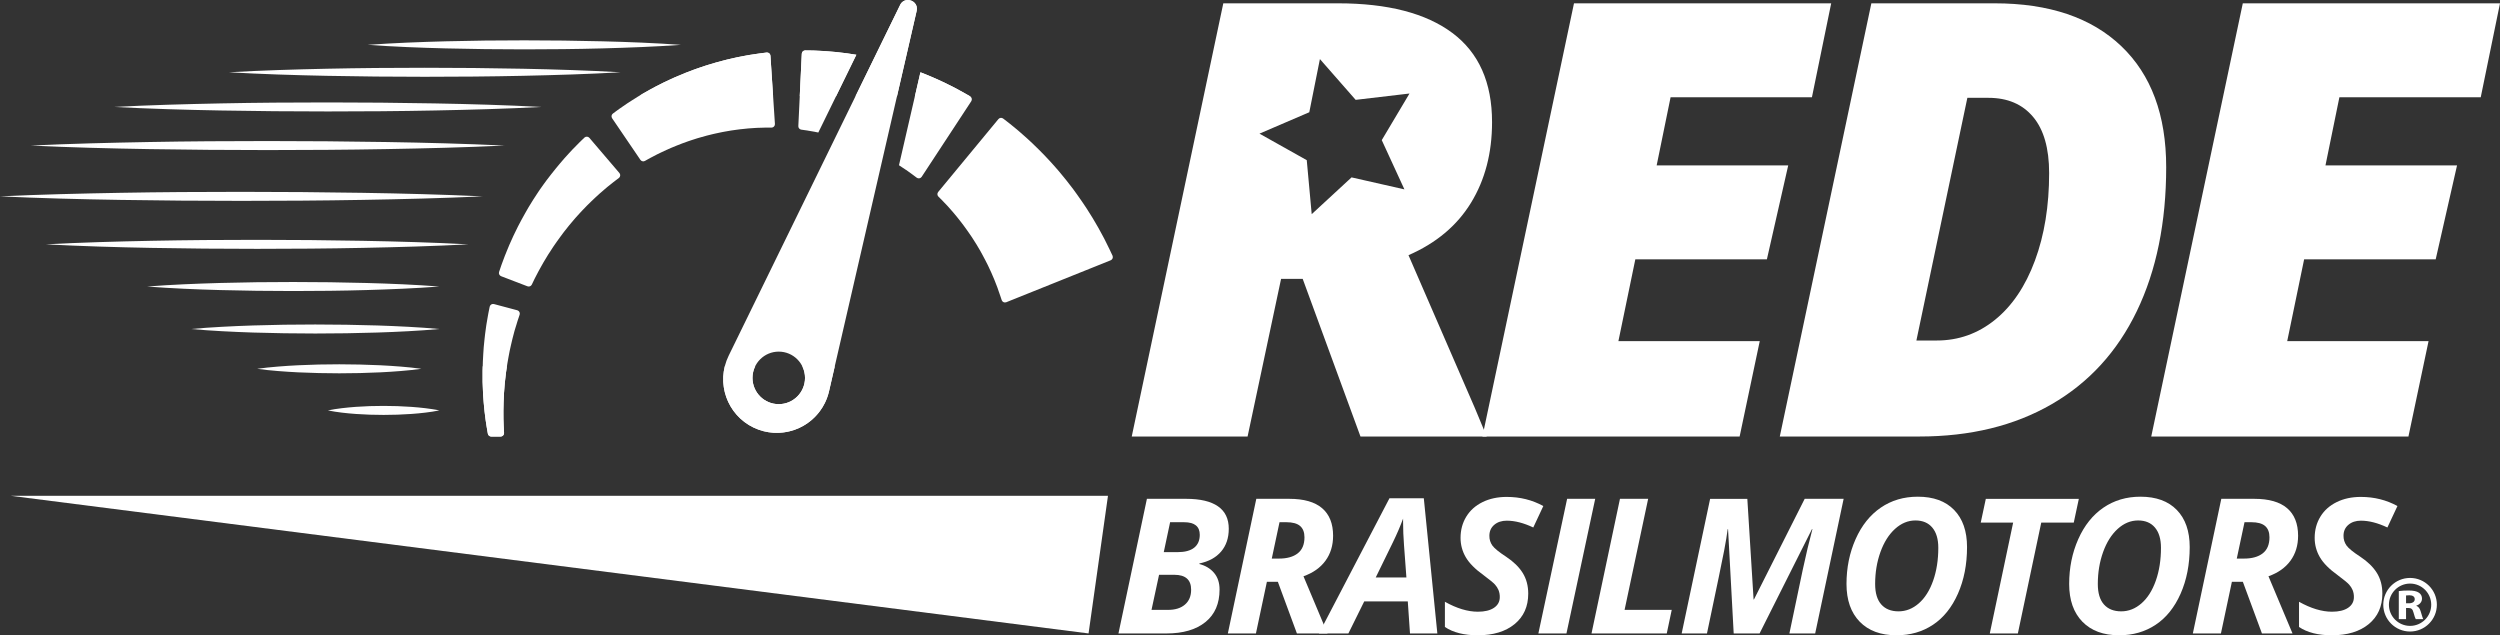
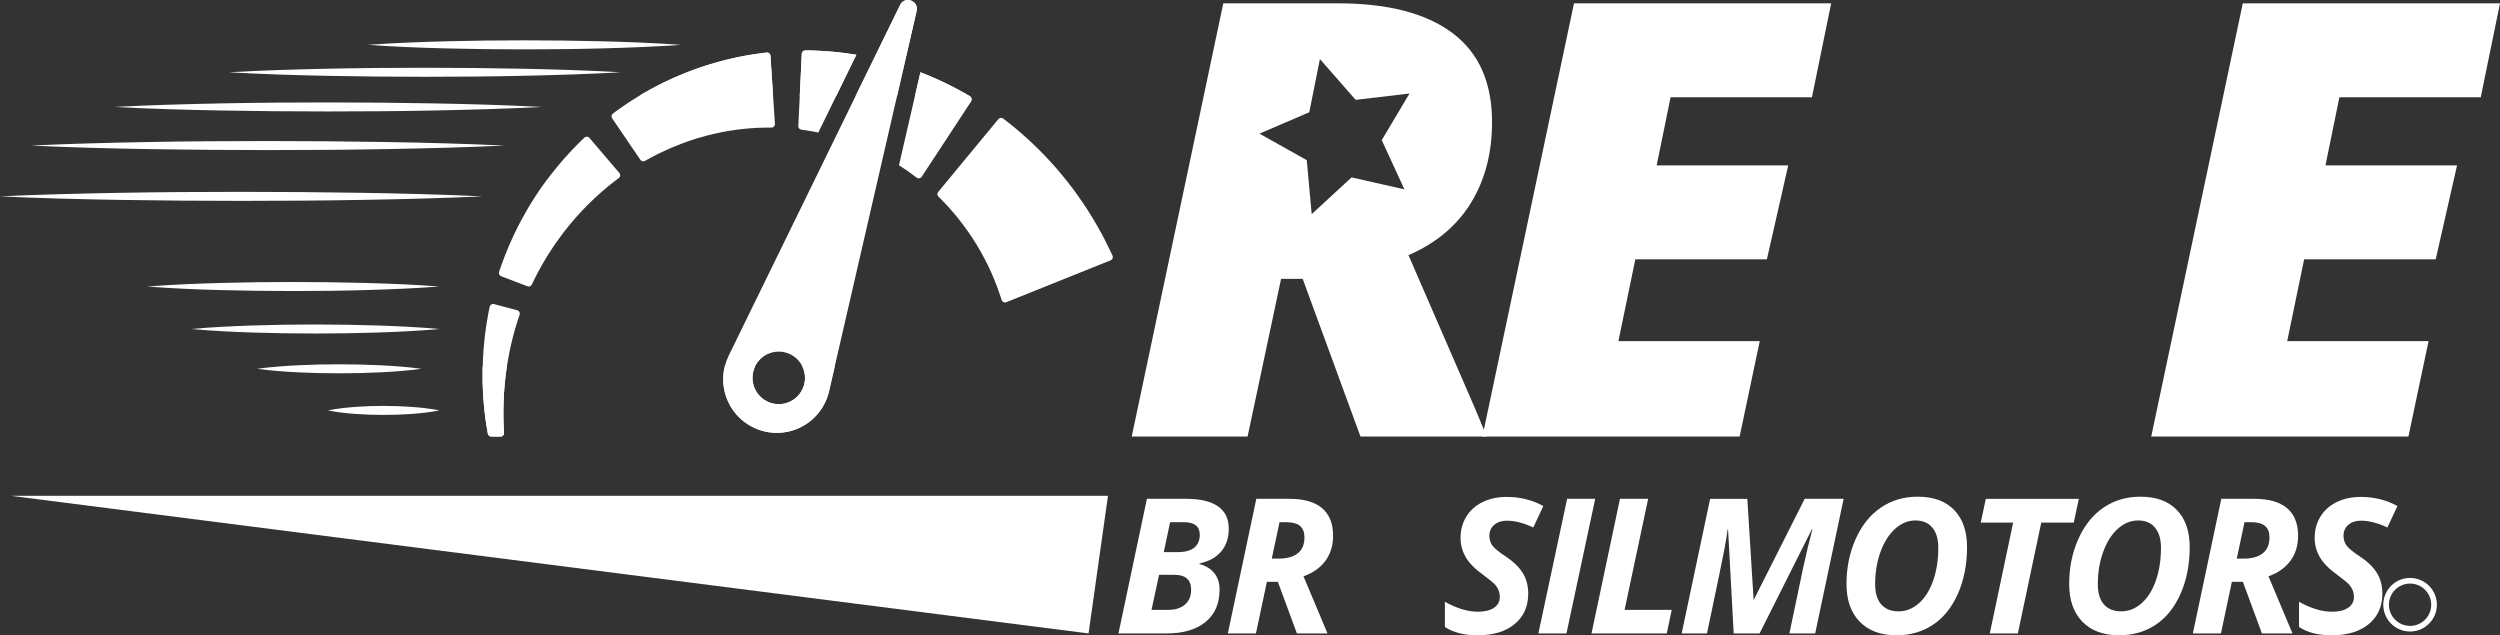
<svg xmlns="http://www.w3.org/2000/svg" id="Logo" version="1.1" viewBox="0 0 4434.58 1126.88">
  <rect x="0" y="0" width="4434.58" height="1126.88" fill="#333333" stroke="none" />
  <defs>
    <style>
      .st0 {
        fill: #fff;
      }
    </style>
  </defs>
  <polygon class="st0" points="1965.37 879.42 18.57 879.42 1930.91 1123.62 1965.37 879.42" />
  <path class="st0" d="M2104,884.82c24.94,0,43.78,4.44,56.52,13.31s19.11,22.13,19.11,39.77c0,16.34-4.52,29.82-13.56,40.43-9.04,10.61-21.89,17.66-38.55,21.15v1c10.89,2.83,19.58,8.08,26.06,15.76,6.48,7.68,9.72,17.51,9.72,29.48,0,24.94-8.33,44.16-25,57.66-16.67,13.5-39.7,20.25-69.09,20.26h-85.26l50.47-238.8,69.58-.02ZM2042.59,1081.82h29.41c12.74,0,22.74-3.16,30-9.47s10.88-15.08,10.87-26.3c0-17.64-9.97-26.46-29.9-26.46h-27l-13.38,62.23ZM2064.31,979.41h24.34c13.17,0,23.05-2.64,29.64-7.92,6.59-5.28,9.88-12.88,9.89-22.79,0-14.92-9.26-22.38-27.77-22.37h-24.83l-11.27,53.08Z" />
  <path class="st0" d="M2247.26,1032l-19.44,91.63h-49.82l50.47-238.8h58.64c25.8,0,45.18,5.55,58.14,16.66s19.44,27.39,19.44,48.84c0,17.2-4.52,31.98-13.55,44.34-9.03,12.36-22.03,21.54-39,27.53l42.63,101.43h-54.27l-33.81-91.63h-19.43ZM2255.91,990.83h12.74c14.27,0,25.38-3.1,33.32-9.31,7.94-6.21,11.92-15.68,11.93-28.42,0-8.93-2.59-15.63-7.76-20.09s-13.31-6.69-24.42-6.69h-12.09l-13.72,64.51Z" />
-   <path class="st0" d="M2497.18,1066.78h-77.26l-28.1,56.84h-52.27l125.12-239.79h60.93l24,239.79h-48.52l-3.9-56.84ZM2494.72,1024.3l-4.24-57.16c-1.09-14.26-1.64-28.03-1.64-41.32v-5.88c-4.79,13.06-10.72,26.89-17.8,41.48l-30.71,62.88h54.39Z" />
  <path class="st0" d="M2710.83,1053.05c0,22.77-8.06,40.77-24.17,54s-37.95,19.85-65.5,19.84c-24.07,0-43.45-4.9-58.15-14.7v-44.75c21.02,11.76,40.51,17.64,58.48,17.64,12.19,0,21.71-2.31,28.58-6.94s10.3-10.96,10.29-19c.08-4.21-.67-8.4-2.2-12.33-1.53-3.63-3.65-6.97-6.29-9.89-2.72-3.05-9.47-8.61-20.25-16.66-15.03-10.78-25.59-21.45-31.69-32-6.05-10.36-9.21-22.15-9.15-34.14,0-14.04,3.38-26.59,10.13-37.65,6.75-11.06,16.36-19.66,28.83-25.8,12.46-6.16,26.79-9.24,43-9.23,23.62,0,45.23,5.39,64.84,16.17l-17.81,38.05c-16.98-8.05-32.65-12.08-47-12.08-9.05,0-16.46,2.45-22.22,7.35-5.76,4.9-8.64,11.38-8.65,19.44-.13,6.23,1.76,12.33,5.38,17.39,3.6,4.96,11.66,11.52,24.18,19.68,13.17,8.72,23.03,18.33,29.56,28.83,6.53,10.5,9.8,22.76,9.81,36.78Z" />
  <path class="st0" d="M2728.82,1123.62l51-238.8h49.81l-51,238.8h-49.81Z" />
  <path class="st0" d="M2823.08,1123.62l50.47-238.8h50l-41.81,197h83.63l-8.82,41.82-133.47-.02Z" />
  <path class="st0" d="M3111.21,1063.34l90-178.52h69.09l-50.47,238.8h-45.74l23.69-113c5.77-26.9,11.49-50.9,17.15-72h-.81l-92.95,185.06h-45.89l-10-185.06h-.65c-1.2,9.58-3.27,22.16-6.21,37.73-2.94,15.57-13.12,64.68-30.54,147.33h-44.88l50.47-238.8h66l11.11,178.52.63-.06Z" />
  <path class="st0" d="M3489.19,970.41c0,30.81-5.39,58.39-16.17,82.73-10.78,24.34-25.54,42.71-44.27,55.12-18.73,12.42-40.29,18.63-64.68,18.62-27.88,0-49.63-8.03-65.25-24.09-15.62-16.06-23.43-38.36-23.44-66.89,0-28.85,5.39-55.39,16.17-79.62,10.78-24.23,25.64-42.82,44.59-55.78,18.95-12.96,40.84-19.44,65.66-19.44,27.77,0,49.27,7.84,64.52,23.52,15.25,15.68,22.87,37.62,22.87,65.83ZM3397.72,923.2c-13.18,0-25.27,4.98-36.26,14.95s-19.62,23.66-25.89,41.08c-6.26,17.42-9.39,36.31-9.39,56.67,0,16,3.62,28.09,10.86,36.26,7.24,8.17,17.45,12.26,30.62,12.26s25.18-4.74,36-14.21c10.82-9.47,19.29-22.87,25.4-40.18,6.1-17.33,9.15-36.77,9.15-58.32,0-15.46-3.54-27.41-10.62-35.85-7.08-8.44-17.04-12.66-29.87-12.66h0Z" />
  <path class="st0" d="M3579.36,1123.62h-49.81l41.45-196.62h-57.49l9-42.14h165l-9,42.14h-57.66l-41.49,196.62Z" />
  <path class="st0" d="M3884.17,970.41c0,30.81-5.39,58.39-16.17,82.73-10.78,24.34-25.54,42.71-44.27,55.12-18.73,12.42-40.29,18.63-64.68,18.62-27.88,0-49.63-8.03-65.25-24.09-15.62-16.06-23.43-38.36-23.44-66.89,0-28.85,5.39-55.39,16.17-79.62,10.78-24.23,25.64-42.82,44.59-55.78,18.95-12.96,40.84-19.44,65.66-19.44,27.77,0,49.28,7.84,64.52,23.52,15.24,15.68,22.86,37.62,22.87,65.83ZM3792.7,923.2c-13.18,0-25.27,4.98-36.26,14.95s-19.62,23.66-25.89,41.08c-6.26,17.42-9.39,36.31-9.39,56.67,0,16,3.62,28.09,10.86,36.26,7.24,8.17,17.45,12.26,30.62,12.26s25.18-4.74,36-14.21c10.82-9.47,19.29-22.87,25.4-40.18,6.1-17.33,9.15-36.77,9.15-58.32,0-15.46-3.54-27.41-10.62-35.85-7.08-8.44-17.04-12.66-29.87-12.66Z" />
  <path class="st0" d="M3959,1032l-19.44,91.63h-49.81l50.47-238.8h58.63c25.81,0,45.2,5.55,58.15,16.66,12.95,11.11,19.43,27.39,19.44,48.84,0,17.2-4.52,31.98-13.56,44.34-9.04,12.36-22.04,21.54-39,27.53l42.64,101.43h-54.23l-33.86-91.63h-19.43ZM3967.66,990.83h12.74c14.26,0,25.37-3.1,33.32-9.31,7.95-6.21,11.93-15.68,11.92-28.42,0-8.93-2.59-15.63-7.76-20.09s-13.31-6.69-24.42-6.69h-12.08l-13.72,64.51Z" />
  <path class="st0" d="M4225.89,1053.05c0,22.77-8.06,40.77-24.17,54s-37.95,19.85-65.5,19.84c-24.07,0-43.46-4.9-58.15-14.7v-44.75c21.02,11.76,40.51,17.64,58.48,17.64,12.19,0,21.71-2.31,28.58-6.94,6.87-4.63,10.3-10.96,10.29-19,.08-4.21-.67-8.4-2.2-12.33-1.53-3.63-3.65-6.97-6.29-9.89-2.72-3.05-9.47-8.61-20.25-16.66-15.03-10.78-25.6-21.45-31.69-32-6.05-10.36-9.21-22.15-9.15-34.14,0-14.04,3.38-26.59,10.13-37.65,6.75-11.06,16.36-19.66,28.83-25.8,12.46-6.16,26.79-9.24,43-9.23,23.63,0,45.24,5.39,64.85,16.17l-17.81,38.05c-16.98-8.05-32.65-12.08-47-12.08-9.04,0-16.44,2.45-22.21,7.35-5.77,4.9-8.64,11.36-8.63,19.39-.13,6.23,1.76,12.33,5.38,17.39,3.6,4.96,11.66,11.52,24.18,19.68,13.17,8.72,23.03,18.33,29.56,28.83,6.53,10.5,9.79,22.78,9.77,36.83Z" />
  <path class="st0" d="M3085.81,774.33h-456.23L2792,5.89h456.23l-34.17,166.61h-250.71l-24.71,120.9h233.36l-37.83,166.6h-233.37l-30,145.06h250.72l-35.71,169.27Z" />
-   <path class="st0" d="M3842.45,296.55c0,98.12-17.33,183.18-52,255.18-34.67,72-85.05,127.09-151.14,165.27-66.06,38.2-144.29,57.3-234.69,57.29h-247.56L3319.47,5.89h218.65c96.71,0,171.61,25.33,224.7,76,53.09,50.67,79.63,122.22,79.63,214.66ZM3435.63,604c38.54,0,72.97-12.26,103.28-36.79,30.31-24.53,53.88-59.48,70.7-104.86,16.82-45.37,25.23-97.15,25.22-155.32,0-43.8-9.46-77-28.38-99.6s-45.37-33.9-79.36-33.9h-37.32l-90.4,430.47h36.26Z" />
  <path class="st0" d="M4272.17,774.33h-456.23L3978.35,5.89h456.23l-34.16,166.61h-250.72l-24.7,120.9h233.38l-37.86,166.6h-233.37l-30,145.06h250.72l-35.7,169.27Z" />
  <path class="st0" d="M2498.42,452.66c49.05-21.37,86.02-52.37,110.91-93,24.89-40.63,37.33-88.29,37.31-143,0-70.44-23.48-123.18-70.43-158.21-46.95-35.03-114.58-52.55-202.89-52.56h-203.4l-162.42,768.44h205.5l59.4-279.62h38.37l102.49,279.62h223.91l-21-50.46-117.75-271.21ZM2397.42,314.66l-70.67,65.23-8.78-95.77-83.87-47.06,88.36-37.94,18.84-94.31,63.4,72.32,95.51-11.23-49.21,82.66,40.19,87.37-93.77-21.27Z" />
  <path class="st0" d="M1970.15,461.7c3.13-1.25,4.65-4.8,3.4-7.93-.05-.12-.1-.24-.15-.35l-2.34-4.94c-.83-1.76-1.76-3.7-2.76-5.82-1.33-2.67-2.74-5.52-4.21-8.57-1.51-3-3.13-6.29-4.82-9.71-.87-1.78-1.72-3.25-2.6-4.92s-1.79-3.3-2.71-5c-1.85-3.41-3.76-7-5.79-10.6s-4.28-7.33-6.51-11.16l-3.41-5.81c-1.2-1.92-2.42-3.88-3.66-5.85l-7.59-12.04c-5.43-8-10.83-16.36-16.85-24.5-1.49-2-3-4.1-4.46-6.16l-2.24-3.1-2.34-3-9.4-12.16c-3.19-4-6.49-7.94-9.73-11.88-1.64-2-3.22-3.95-4.89-5.86s-3.34-3.81-5-5.7-3.32-3.78-5-5.65-3.29-3.73-5-5.51c-3.37-3.61-6.71-7.16-10-10.65-3.29-3.48-6.68-6.75-9.92-10s-6.43-6.45-9.67-9.42-6.31-5.9-9.32-8.73-6-5.39-8.91-7.93l-8.25-7.21-7.63-6.29c-2.39-2-4.64-3.81-6.72-5.5s-4.06-3.17-5.81-4.54l-6.42-4.93c-2.62-1.99-6.34-1.54-8.42,1l-106.81,129.25c-2.01,2.44-1.84,6,.4,8.23l3.09,3.06c1.11,1.11,2.39,2.3,3.7,3.68l4.22,4.47,4.81,5,5.14,5.79c1.77,2,3.7,4.06,5.54,6.31l5.75,6.9c2,2.33,3.92,4.86,5.91,7.41s4.07,5.11,6,7.83l6,8.25c1,1.38,2,2.81,3,4.26l3,4.34,3,4.37c1,1.46,1.91,3,2.87,4.48,1.88,3,3.84,6,5.7,9l5.41,9.18,1.35,2.28,1.27,2.33,2.52,4.62c3.46,6.06,6.39,12.31,9.45,18.18l4.13,8.87,2,4.28,1.8,4.24,3.49,8.12,3,7.69c.48,1.23,1,2.43,1.42,3.61s1,2.39,1.27,3.34c.67,2,1.31,3.9,1.94,5.7.63,1.8,1.21,3.47,1.75,5,.72,2.12,1.37,4.07,2,5.82l1.72,5.19c1.08,3.2,4.55,4.93,7.75,3.85.11-.04.22-.08.33-.12l185.21-74.39Z" />
  <path class="st0" d="M1426,230.67l5.36.73,6.28,1.09,7.12,1.22c2.18.37,4.44.89,6.79,1.38l67.45-137.93-9.91-1.55c-2.22-.34-4.41-.72-6.6-1l-6.46-.78-12.39-1.47-11.6-1c-3.72-.29-7.26-.67-10.66-.83l-9.62-.47-8.46-.4-7.18-.11c-3,0-5.63-.08-7.71-.1-3.29-.04-6.01,2.54-6.17,5.82l-6.15,128.39c-.16,3.16,2.13,5.92,5.27,6.35l4.66.64-.02.02Z" />
  <path class="st0" d="M1607.25,301.36l5.14,3.75,4.54,3.24c.6.42,1.6,1.18,2.42,1.78l2.4,1.8,4.38,3.27c2.71,2.02,6.53,1.46,8.55-1.25.07-.1.14-.2.21-.3l88-134.12c1.85-2.82,1.07-6.61-1.75-8.46-.1-.07-.2-.13-.31-.19l-4.74-2.72-2.6-1.49-3.12-1.76c-2.5-1.39-5.21-2.88-8.1-4.47l-9.23-5-9.75-4.88c-3.41-1.67-6.88-3.52-10.62-5.2l-11.49-5.26c-3.92-1.85-8.06-3.53-12.25-5.3s-8.46-3.6-12.89-5.27l-3.39-1.29-38,164.86c2.11,1.32,4.08,2.72,6,4,2.27,1.51,4.43,2.95,6.5,4.31l.1-.05Z" />
  <path class="st0" d="M1307.78,230c1.7-.23,3.37-.5,5-.68l5-.5,9.44-1,8.85-.6,4.16-.28c1.35-.09,2.7-.21,3.87-.21l6.79-.18c2.12-.06,4.11-.12,6-.19h11.69c3.37-.05,6.07-2.83,6.01-6.21,0-.1,0-.2-.01-.3l-7.92-120.95c-.22-3.37-3.14-5.93-6.51-5.7-.12,0-.23.02-.35.03l-5.42.69-6.31.8-8.77,1.3-10,1.52c-1.79.25-3.44.59-5.18.92l-5.3,1-11.25,2.17-11.95,2.72-6.22,1.44c-2.1.49-4.2,1.09-6.34,1.64l-13,3.47-13.34,4c-2.24.7-4.51,1.36-6.77,2.1l-6.78,2.31-6.81,2.34c-2.29.78-4.57,1.55-6.83,2.44l-13.58,5.19c-4.52,1.77-9,3.73-13.41,5.58-2.22.94-4.44,1.86-6.64,2.83l-6.51,3-6.45,3c-2.13,1-4.26,2-6.33,3l-12.3,6.21c-4,2-7.88,4.26-11.7,6.31s-7.55,4.1-11.08,6.24l-10.34,6.14c-3.35,2-6.46,4.06-9.5,6l-8.67,5.56-7.67,5.26-6.71,4.63c-2.07,1.43-3.91,2.84-5.6,4.06-2.28,1.7-4.24,3.14-5.82,4.31-2.64,1.95-3.26,5.63-1.42,8.34l50.2,73.82c1.78,2.61,5.25,3.43,8,1.89l4.5-2.54c1.5-.83,3.12-1.81,5-2.76l5.92-3.08,6.72-3.52,7.57-3.63c2.65-1.23,5.34-2.64,8.23-3.88s5.86-2.56,8.91-3.91,6.24-2.61,9.49-3.91,6.52-2.7,10-3.91l10.38-3.74c1.74-.66,3.53-1.21,5.32-1.79l5.4-1.74,5.42-1.75c1.83-.55,3.68-1.05,5.52-1.58,3.69-1,7.35-2.16,11.08-3.11l11.15-2.76c1.84-.48,3.7-.87,5.56-1.25l5.55-1.17,5.49-1.16c1.82-.37,3.66-.65,5.47-1,3.62-.63,7.2-1.26,10.72-1.86s7-1,10.41-1.44l-.03.03Z" />
  <path class="st0" d="M965.34,325.46l-4,5.61c-1.33,1.88-2.67,3.76-4,5.65-1.32,1.9-2.56,3.86-3.86,5.79-2.54,3.89-5.15,7.75-7.64,11.68l-7.3,11.88-1.77,2.93-1.71,3c-1.15,2-2.29,4-3.42,6-4.63,7.87-8.67,15.93-12.76,23.57-1.9,3.9-3.77,7.73-5.61,11.48l-2.7,5.57c-.84,1.85-1.66,3.69-2.48,5.5l-4.73,10.55-4.12,10c-1.31,3.2-2.61,6.24-3.73,9.18s-2.14,5.74-3.13,8.37-1.9,5.08-2.74,7.35-1.5,4.4-2.15,6.3l-2.16,6.41c-1.05,3.1.54,6.48,3.6,7.65l46.75,17.92c2.97,1.14,6.32-.19,7.7-3.06.68-1.43,1.5-3.13,2.43-5.09.78-1.61,1.63-3.4,2.57-5.34l3.22-6.21c1.15-2.2,2.36-4.55,3.65-7s2.78-5,4.26-7.69l4.67-8.31c1.71-2.82,3.47-5.73,5.27-8.73.9-1.49,1.82-3,2.74-4.55s2-3,3-4.56l6.09-9.42c4.4-6.22,8.69-12.77,13.55-19.09l3.57-4.81,1.8-2.41,1.87-2.36,7.52-9.47c2.56-3.12,5.21-6.15,7.78-9.22,1.31-1.52,2.56-3.07,3.9-4.55l4-4.42,4-4.37c1.3-1.46,2.62-2.9,4-4.27l7.95-8.23c2.6-2.7,5.32-5.21,7.89-7.74s5.09-5,7.66-7.26l7.38-6.72c2.37-2.18,4.8-4.13,7.06-6.09s4.44-3.77,6.5-5.54l5.76-4.55,5-4c.72-.58,1.69-1.29,2.5-1.92l2.4-1.8,4.36-3.29c2.7-2.02,3.25-5.85,1.23-8.55-.07-.1-.15-.19-.23-.29l-53.22-62.35c-2.18-2.57-6.03-2.88-8.6-.69-.1.08-.19.17-.28.25l-3.94,3.79-2.16,2.08c-.77.75-1.5,1.43-2.46,2.4-1.83,1.85-3.79,3.84-5.9,6s-4.33,4.4-6.69,6.78l-6.88,7.46c-2.38,2.62-4.93,5.26-7.41,8.16l-7.68,8.91c-2.67,3-5.26,6.27-7.91,9.56s-5.43,6.61-8.08,10.11l-8.17,10.6c-1.38,1.78-2.71,3.63-4,5.5v-.04Z" />
  <path class="st0" d="M868.63,544.06c-.32,1.54-.68,3.33-1.09,5.36-.38,1.86-.8,3.92-1.25,6.16s-.89,5-1.38,7.78l-1.53,8.9c-.26,1.56-.56,3.18-.8,4.8s-.45,3.27-.68,5c-.87,6.76-2,14-2.68,21.8-.38,3.88-.77,7.85-1.18,11.91-.33,4.07-.55,8.24-.84,12.47-.67,8.43-.79,17.19-1.07,26l-.09,3.33v20.15l.13,3.37c.18,4.49.36,8.97.55,13.44l.14,3.34v1.08l.18,2.42c.16,2.15.31,4.28.47,6.42s.32,4.25.47,6.37.43,4.4.64,6.58.43,4.34.64,6.49c.1,1.08.21,2.14.32,3.21s.27,2.09.39,3.13l1.56,12.24c.62,4,1.22,7.88,1.8,11.66s1.24,7.46,1.89,11c.06.28.11.56.16.85.53,2.89,3.06,5,6,5h16.62c3.38,0,6.12-2.75,6.11-6.13,0-.11,0-.23-.01-.34-.06-.94-.12-1.88-.18-2.84-.21-3.42-.45-6.94-.53-10.58s-.24-7.35-.37-11.17,0-7.69-.07-11.65v-3c0-1,0-2,.06-2.95.05-2,.09-4,.14-6,0-2,.09-4,.13-6s.2-4.24.3-6.38l.3-6.43.07-1.61v-.91c0-.26,0,.23,0,.15v-.59l.25-3.13c.33-4.17.67-8.35,1-12.54l.26-3.13.35-3.13c.25-2.07.48-4.15.72-6.22l.72-6.21.35-3.08.46-3.06c1.25-8.15,2.32-16.16,3.88-23.83.73-3.84,1.39-7.62,2.14-11.3l2.4-10.74c1.44-7,3.32-13.5,4.83-19.52.4-1.51.78-3,1.15-4.42s.82-2.76,1.21-4.09l2.33-7.49c.72-2.38,1.32-4.51,2-6.64l2-6,1.72-5.18c1.06-3.2-.67-6.66-3.87-7.72-.12-.04-.24-.07-.36-.11l-41.3-11c-3.25-.87-6.6,1.06-7.47,4.31-.03.12-.06.25-.09.37v.03Z" />
  <path class="st0" d="M1336.15,758.13c47.12,23.07,104.03,3.58,127.1-43.54.02-.04.03-.07.05-.11,3.15-6.52,5.57-13.36,7.23-20.41l96.16-417.38,36.63-158.95,22.68-98.47c2.64-11.46-6.47-19.27-15.62-19.27-5.93-.02-11.31,3.45-13.74,8.86l-46.17,94.43-68.1,139.32-189.87,388.39c-23.06,47.16-3.52,104.09,43.64,127.15,0,0,0,0,.01,0v-.03ZM1381.35,623.72c25.73,0,46.59,20.86,46.59,46.59,0,25.73-20.86,46.59-46.59,46.59s-46.59-20.86-46.59-46.59h0c0-25.73,20.86-46.58,46.59-46.59Z" />
  <path class="st0" d="M1366.64,98.86c-.22-3.37-3.14-5.93-6.51-5.7-.12,0-.23.02-.35.03l-5.42.69-6.31.8-8.77,1.3-10,1.52c-1.79.25-3.44.59-5.18.92l-5.3,1-11.25,2.17-11.95,2.72-6.22,1.44c-2.1.49-4.2,1.09-6.34,1.64l-13,3.47-13.34,4c-2.24.7-4.51,1.36-6.77,2.1l-6.78,2.31-6.81,2.34c-2.29.78-4.57,1.55-6.83,2.44l-13.58,5.19c-4.52,1.77-9,3.73-13.41,5.58-2.22.94-4.44,1.86-6.64,2.83l-6.51,3-6.45,3c-2.13,1-4.26,2-6.33,3l-12.3,6.21c-4,2-7.88,4.26-11.7,6.31s-7.55,4.1-11.08,6.24l-7,4.15,236.79.77-4.66-71.47Z" />
  <path class="st0" d="M1509.07,95.61c-2.22-.34-4.41-.72-6.6-1l-6.46-.78-12.39-1.47-11.6-1c-3.72-.29-7.26-.67-10.66-.83l-9.62-.47-8.46-.4-7.18-.11c-3,0-5.63-.08-7.71-.1-3.29-.04-6.01,2.54-6.17,5.82l-3.6,75.24,64.39.21,36-73.58-9.94-1.53Z" />
  <path class="st0" d="M1610.38,0c-5.93-.02-11.31,3.45-13.74,8.86l-46.17,94.43-33,67.56,73.58.24,12.29-53.35,22.66-98.47c2.64-11.46-6.47-19.27-15.62-19.27Z" />
  <path class="st0" d="M1720.88,170.88l-4.74-2.72-2.6-1.49-3.12-1.76c-2.5-1.39-5.21-2.88-8.1-4.47l-9.23-5-9.75-4.88c-3.41-1.67-6.88-3.52-10.62-5.2l-11.49-5.26c-3.92-1.85-8.06-3.53-12.25-5.3s-8.46-3.6-12.89-5.27l-3.39-1.29-9.9,43,99,.32c-.29-.25-.59-.48-.92-.68Z" />
  <path class="st0" d="M1428,670.31c.02,25.74-20.84,46.61-46.57,46.63-25.74.02-46.61-20.84-46.63-46.57,0-7.13,1.63-14.17,4.77-20.57h-53.89c-12.65,50.96,18.4,102.52,69.36,115.18,43.49,10.8,88.62-10.24,108.31-50.5,3.15-6.52,5.57-13.36,7.23-20.41l10.2-44.27h-57.54c3.14,6.38,4.77,13.4,4.76,20.51Z" />
  <path class="st0" d="M856.13,654.25l-.09,3.33v20.15l.13,3.37c.18,4.49.36,8.97.55,13.44l.14,3.34v1.08l.18,2.42c.16,2.15.31,4.28.47,6.42s.32,4.25.47,6.37.43,4.4.64,6.58.43,4.34.64,6.49c.1,1.08.21,2.14.32,3.21s.27,2.09.39,3.13l1.56,12.24c.62,4,1.22,7.88,1.8,11.66s1.24,7.46,1.89,11c.06.28.11.56.16.85.53,2.89,3.06,5,6,5h16.62c3.38,0,6.12-2.75,6.11-6.13,0-.11,0-.23-.01-.34-.06-.94-.12-1.88-.18-2.84-.21-3.42-.45-6.94-.53-10.58s-.24-7.35-.37-11.17,0-7.69-.07-11.65v-3c0-1,0-2,.06-2.95.05-2,.09-4,.14-6,0-2,.09-4,.13-6s.2-4.24.3-6.38l.3-6.43.07-1.61v-.91c0-.26,0,.23,0,.15v-.59l.25-3.13c.33-4.17.67-8.35,1-12.54l.26-3.13.35-3.13c.25-2.07.48-4.15.72-6.22l.72-6.21.35-3.08.46-3.06c.39-2.56.77-5.1,1.15-7.62h-43c.01,1.5-.03,2.98-.08,4.47Z" />
  <path class="st0" d="M1192.52,102.31" />
  <path class="st0" d="M960.54,189.7c-63.15,3.33-126.31,5-189.47,6.27s-126.31,1.72-189.47,1.72-126.31-.53-189.47-1.7-126.31-2.94-189.47-6.29c63.16-3.35,126.32-5,189.47-6.29s126.32-1.72,189.47-1.71,126.32.55,189.47,1.73,126.32,2.93,189.47,6.27Z" />
  <path class="st0" d="M894.82,258.2c-70,3.33-140,5-210,6.27s-140,1.72-210,1.73-140-.54-210-1.71-140-2.94-210-6.29c70-3.35,140-5,210-6.29s140-1.72,210-1.71,140,.56,210,1.73,139.99,2.94,210,6.27Z" />
  <path class="st0" d="M856.23,348.31c-71.35,3.33-142.71,5-214.06,6.27s-142.7,1.72-214.06,1.73-142.7-.54-214-1.71-142.76-2.94-214.11-6.29c71.35-3.35,142.7-5,214.06-6.29,71.36-1.29,142.7-1.72,214.05-1.71s142.71.56,214.06,1.73,142.71,2.96,214.06,6.27Z" />
-   <path class="st0" d="M831,433.41c-62.47,3.32-125,5-187.43,6.27s-124.95,1.72-187.42,1.73-125-.53-187.43-1.7-124.95-3-187.43-6.3c62.48-3.33,125-5.05,187.43-6.29s125-1.72,187.43-1.7,125,.55,187.42,1.73,124.93,2.95,187.43,6.26Z" />
  <path class="st0" d="M779.31,508.24c-43.2,3.31-86.39,5-129.59,6.27s-86.4,1.72-129.6,1.73-86.39-.54-129.59-1.71-86.4-3-129.59-6.29c43.19-3.34,86.39-5.06,129.59-6.29s86.4-1.72,129.59-1.71,86.4.56,129.6,1.73,86.39,2.95,129.59,6.27Z" />
  <path class="st0" d="M779.31,583.6c-18.34,1.74-36.68,2.89-55,3.91s-36.69,1.75-55,2.36c-36.67,1.17-73.35,1.74-110.06,1.73-36.71-.01-73.39-.58-110.05-1.71-18.34-.61-36.68-1.36-55-2.36s-36.68-2.18-55-3.93c18.34-1.75,36.68-2.9,55-3.93s36.69-1.75,55-2.36c36.67-1.17,73.35-1.74,110.05-1.71,36.7.03,73.39.6,110.06,1.73,18.34.61,36.68,1.36,55,2.36s36.69,2.18,55,3.91Z" />
  <path class="st0" d="M747.49,654.2c-12.14,1.74-24.28,2.89-36.42,3.91s-24.28,1.75-36.42,2.36c-24.29,1.17-48.57,1.74-72.85,1.73s-48.55-.58-72.8-1.71c-12.14-.61-24.28-1.36-36.42-2.36s-24.28-2.18-36.42-3.93c12.14-1.74,24.28-2.9,36.42-3.93s24.28-1.75,36.42-2.36c24.28-1.17,48.56-1.74,72.84-1.71,24.28.03,48.56.6,72.85,1.73,12.14.61,24.28,1.36,36.42,2.36s24.24,2.18,36.38,3.91Z" />
  <path class="st0" d="M779.31,728c-4.12.89-8.24,1.59-12.35,2.22s-8.24,1.18-12.36,1.7c-8.24,1-16.48,1.74-24.71,2.35-16.48,1.18-33,1.72-49.43,1.73s-33-.53-49.43-1.71c-8.24-.6-16.48-1.35-24.71-2.35-4.12-.52-8.24-1.06-12.36-1.71s-8.24-1.33-12.36-2.23c4.12-.89,8.24-1.59,12.36-2.23s8.24-1.18,12.36-1.7c8.23-1,16.47-1.75,24.71-2.36,16.48-1.17,32.96-1.73,49.43-1.7,16.47,0,32.95.55,49.43,1.73,8.23.61,16.47,1.36,24.71,2.35,4.12.51,8.24,1.05,12.36,1.7s8.23,1.28,12.35,2.21Z" />
  <path class="st0" d="M1101,128.21c-57.91,3.31-115.83,5-173.75,6.27s-115.83,1.72-173.75,1.73-115.83-.54-173.75-1.71-115.75-2.96-173.75-6.29c57.92-3.33,115.83-5.05,173.75-6.29s115.83-1.72,173.75-1.71,115.84.56,173.75,1.73,115.87,2.96,173.75,6.27Z" />
  <path class="st0" d="M1207.87,79.56c-46.31,3.31-92.62,5-138.93,6.27s-92.61,1.72-138.94,1.73-92.59-.56-138.9-1.71-92.62-3-138.92-6.29c46.3-3.33,92.61-5.06,138.92-6.29s92.61-1.72,138.9-1.71,92.62.56,138.92,1.73,92.64,2.96,138.95,6.27Z" />
-   <path class="st0" d="M4255.07,1048.47c5.73-.71,11.51-1.05,17.29-1,8.52,0,14.48,1.12,18.57,4,3.46,2.37,5.45,6.34,5.28,10.53,0,6.43-5.19,10.83-10.13,12.4v.23c4,1.42,6.22,4.78,7.66,9.41,1.79,5.68,3.58,12.25,4.69,14.19h-13.29c-.94-1.42-2.3-5.52-4-11.72-1.54-6.28-4-8-9.29-8.07h-3.92v19.79h-12.86v-49.76ZM4267.93,1070.14h5.12c6.47,0,10.3-2.84,10.3-7.25,0-4.63-3.58-6.94-9.54-7-1.97-.03-3.93.09-5.88.37v13.88Z" />
  <path class="st0" d="M4275.07,1120.22c-26.25,0-47.53-21.28-47.53-47.53s21.28-47.53,47.53-47.53c26.25,0,47.53,21.28,47.53,47.53h0c-.03,26.24-21.29,47.5-47.53,47.53ZM4275.07,1035.16c-20.73,0-37.53,16.8-37.53,37.53s16.8,37.53,37.53,37.53c20.73,0,37.53-16.8,37.53-37.53h0c-.03-20.72-16.81-37.5-37.53-37.53h0Z" />
</svg>